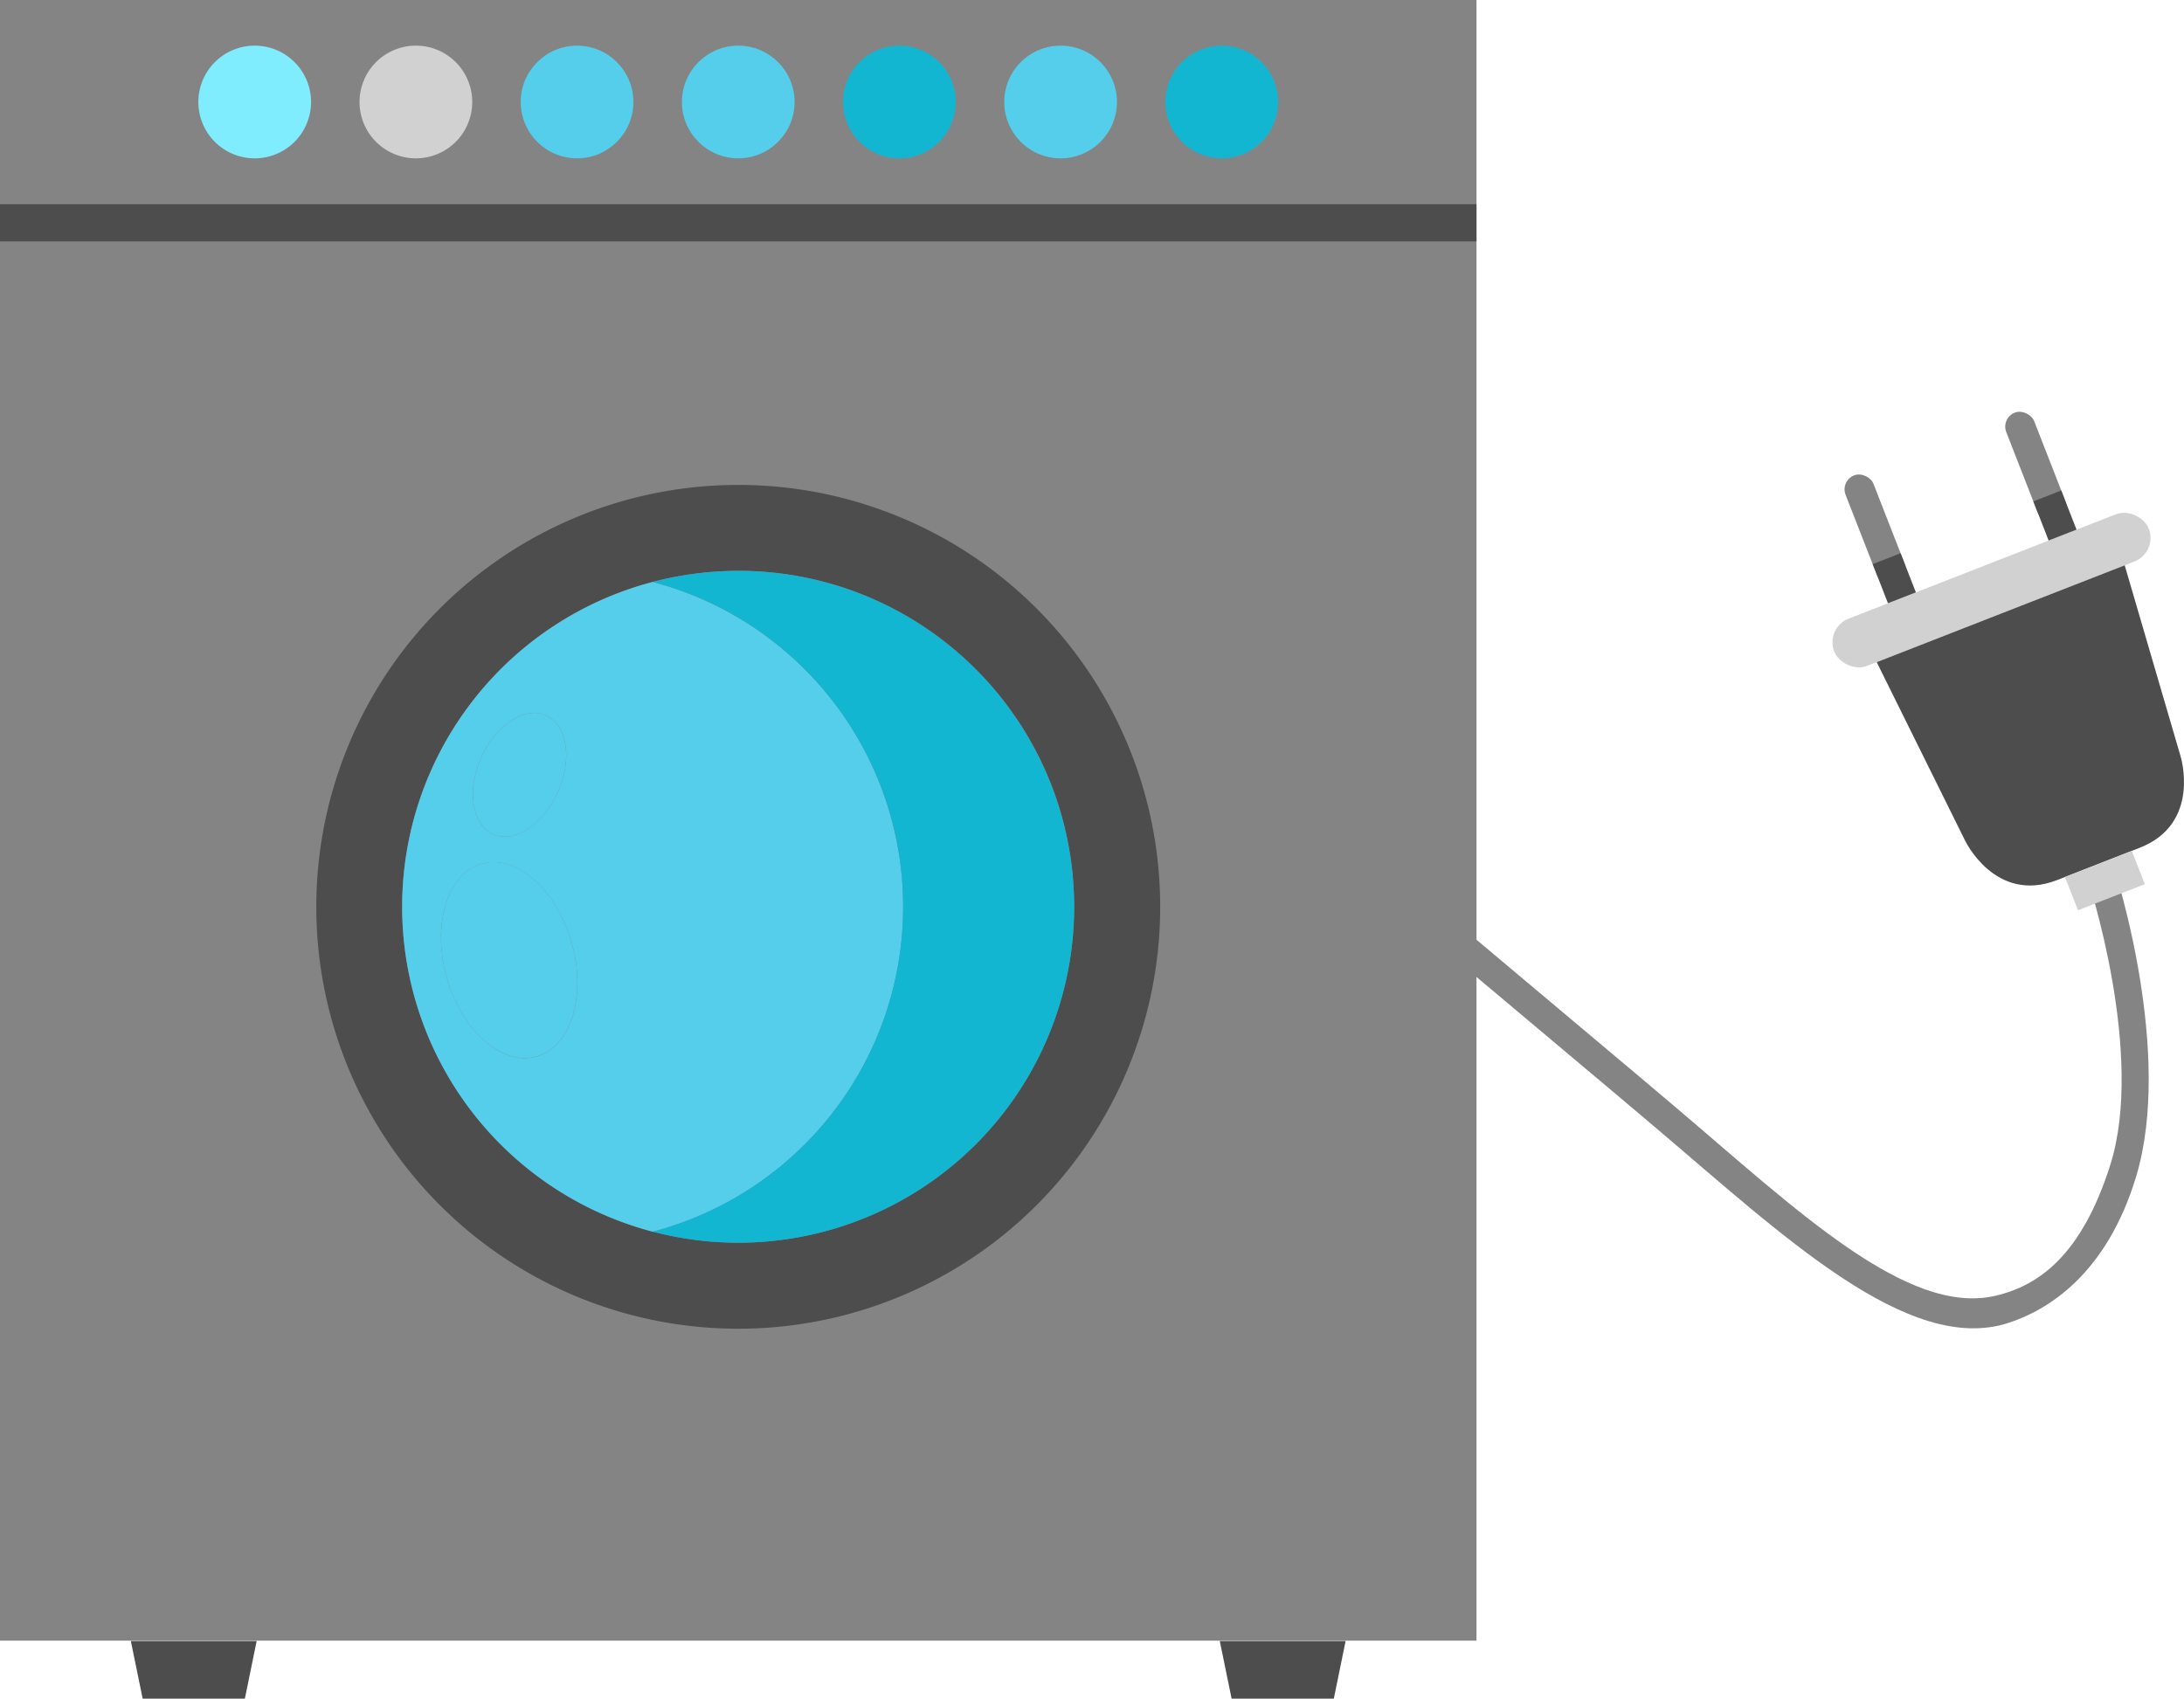
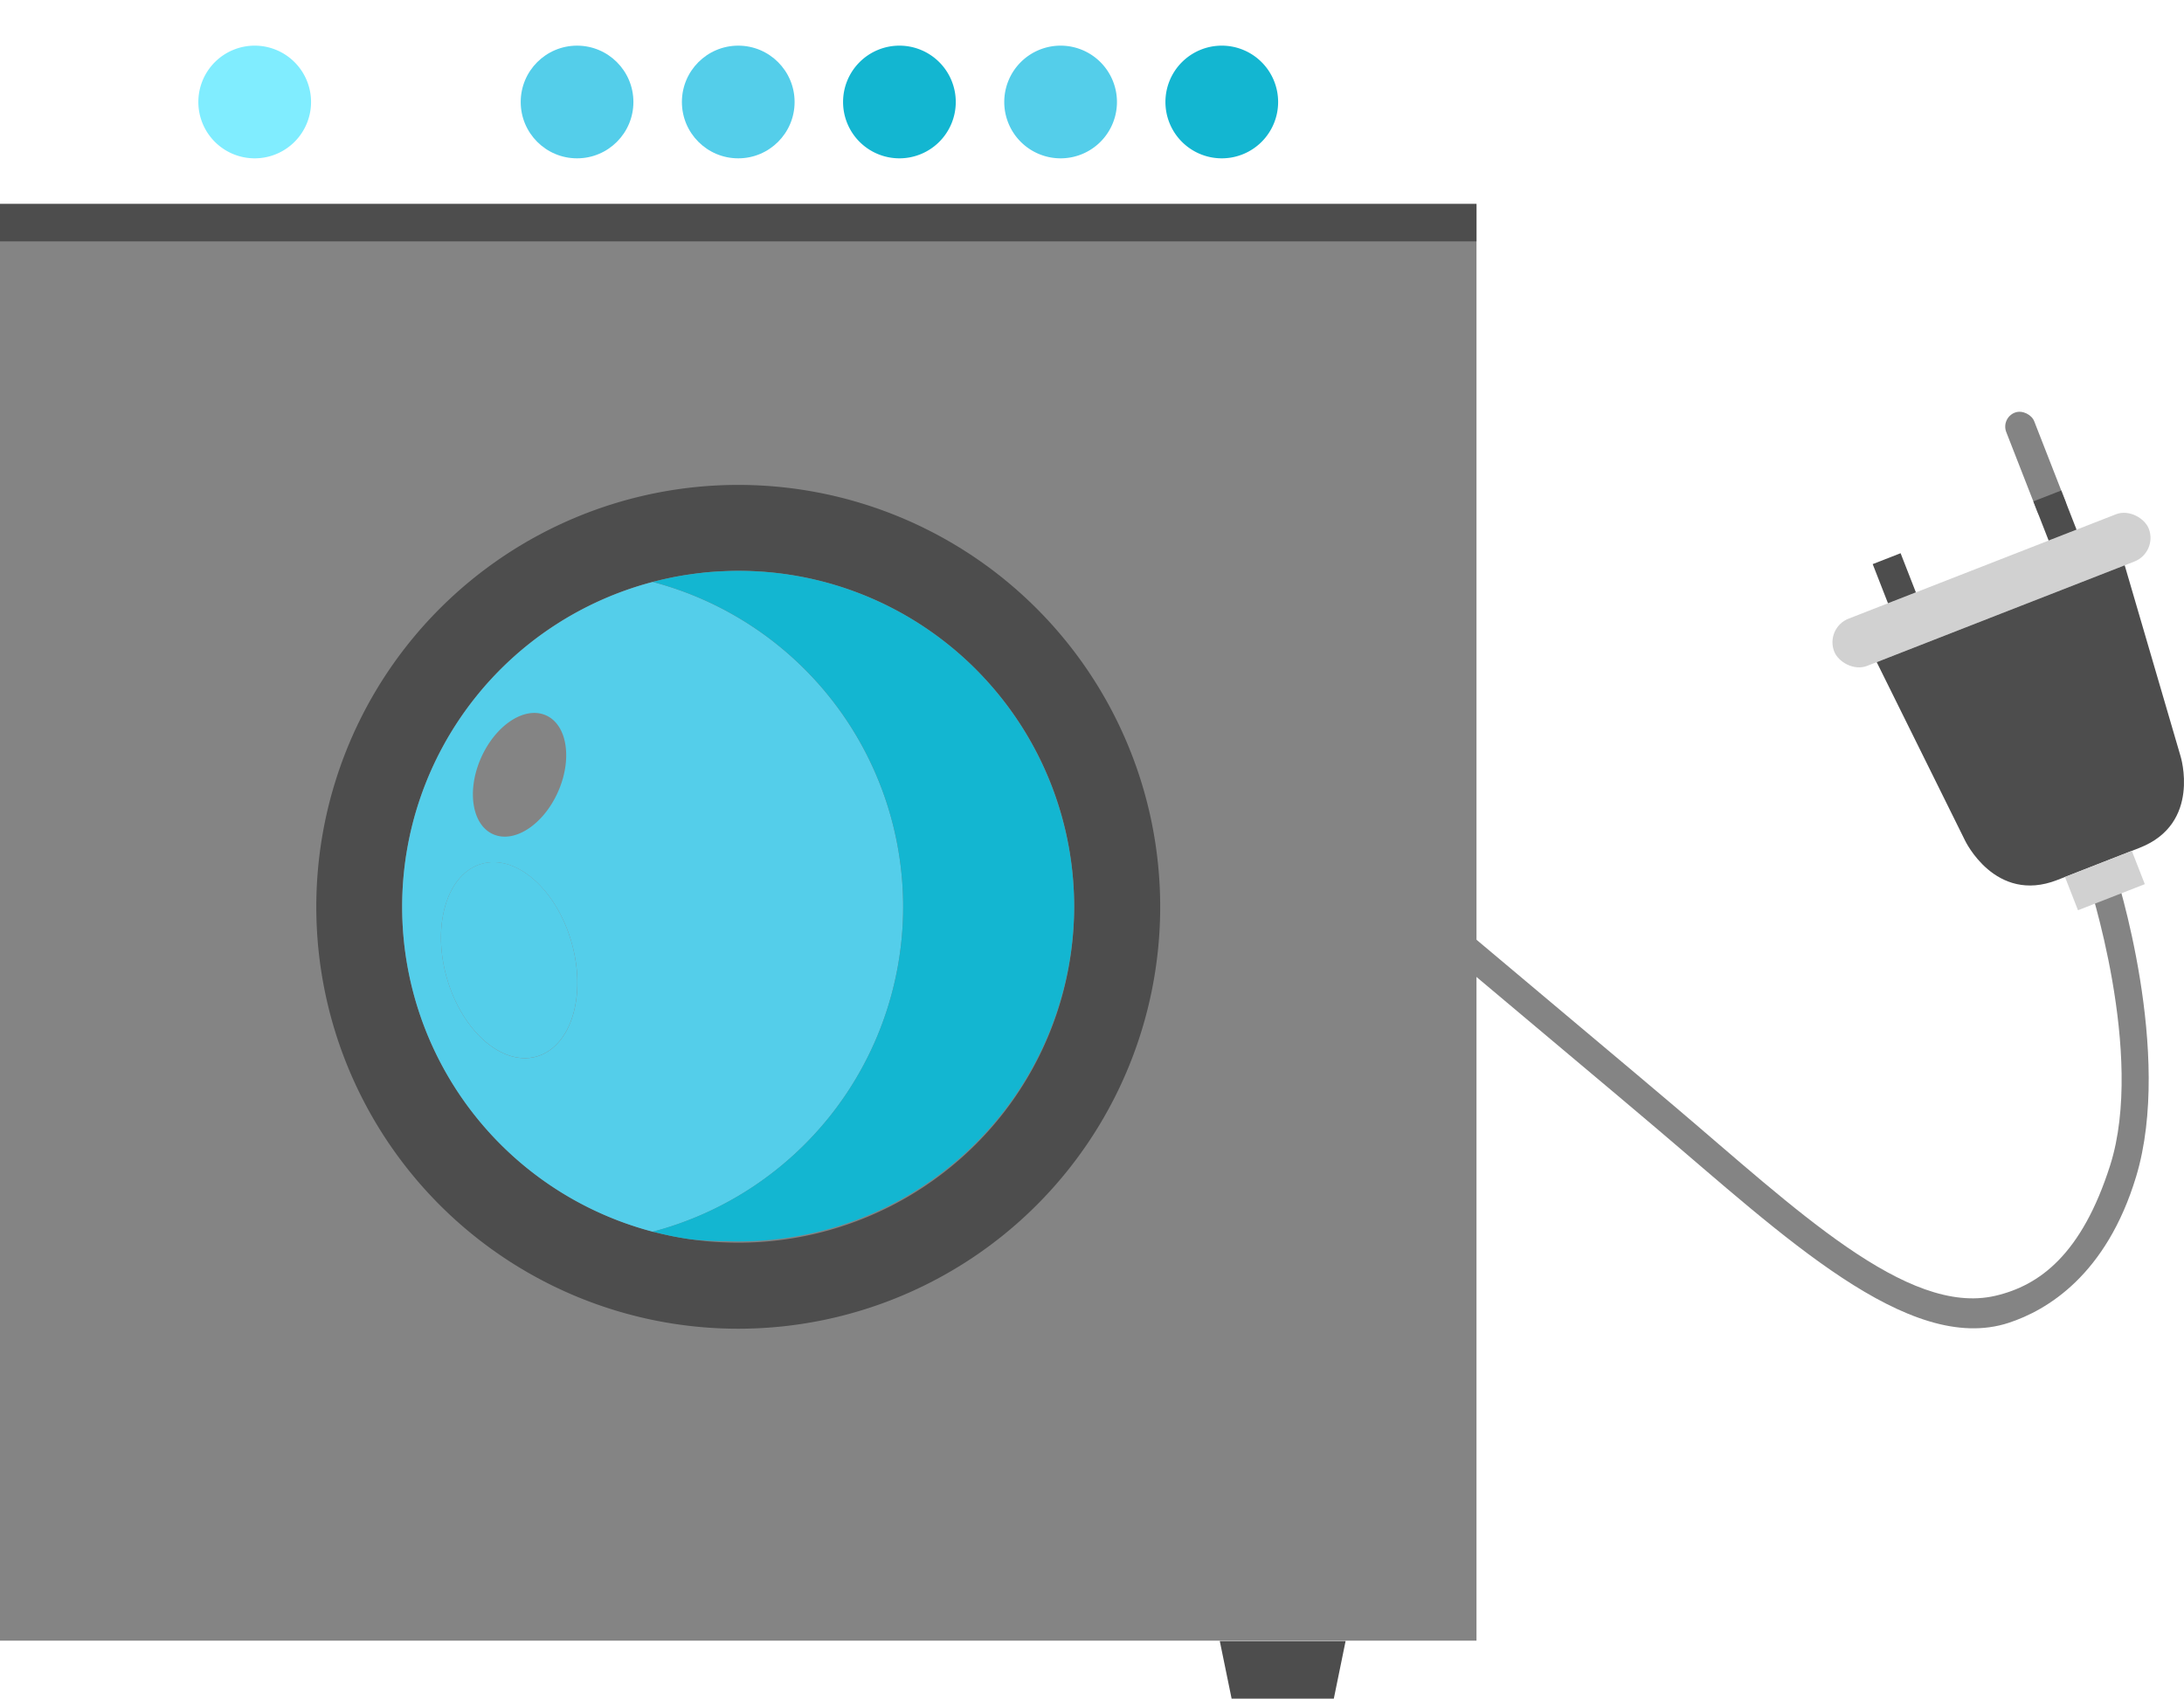
<svg xmlns="http://www.w3.org/2000/svg" width="149.261" height="116.099" viewBox="0 0 149.261 116.099">
  <g id="Artwork_31" data-name="Artwork 31" transform="translate(74.631 58.05)">
    <g id="Group_4179" data-name="Group 4179" transform="translate(-74.631 -58.049)">
      <g id="Group_4176" data-name="Group 4176">
-         <path id="Path_7164" data-name="Path 7164" d="M9.75,116.1h6.985l.806-3.941h-8.6Z" fill="#4d4d4d" />
        <path id="Path_7165" data-name="Path 7165" d="M84.172,116.1h6.985l.806-3.941h-8.6Z" fill="#4d4d4d" />
      </g>
      <rect id="Rectangle_6739" data-name="Rectangle 6739" width="100.907" height="98.196" transform="translate(0 13.941)" fill="#848484" />
-       <rect id="Rectangle_6740" data-name="Rectangle 6740" width="100.907" height="13.941" fill="#848484" />
      <rect id="Rectangle_6741" data-name="Rectangle 6741" width="100.907" height="2.556" transform="translate(0 13.941)" fill="#4d4d4d" />
      <path id="Path_7166" data-name="Path 7166" d="M50.454,33.142A28.837,28.837,0,1,0,79.291,61.979,28.837,28.837,0,0,0,50.454,33.142ZM73.411,61.979h0A22.957,22.957,0,0,1,50.454,84.936c-.351,0-.7-.01-1.047-.026l-.251-.012c-.332-.019-.663-.043-.991-.076-.076-.007-.152-.017-.228-.026q-.39-.042-.774-.1c-.11-.016-.221-.031-.33-.049q-.438-.069-.87-.155c-.13-.026-.257-.054-.386-.082q-.3-.064-.588-.136a22.957,22.957,0,0,1,0-44.6c.195-.047.391-.093.588-.135.129-.028.256-.057.385-.082.289-.058.579-.109.871-.156.109-.017.219-.032.329-.048q.385-.055.774-.1c.077-.009.153-.019.23-.026.327-.033.657-.057.988-.076l.255-.012c.347-.016.694-.026,1.045-.026h0a22.878,22.878,0,0,1,9.953,2.263q.5.243.99.507a23.074,23.074,0,0,1,5.29,3.954q.39.389.76.8a22.874,22.874,0,0,1,5.964,15.436Z" fill="#4d4d4d" />
      <path id="Path_7167" data-name="Path 7167" d="M61.724,61.979A22.967,22.967,0,0,0,44.61,39.774c.126-.032.253-.062.379-.093a22.957,22.957,0,0,0,0,44.6c-.126-.03-.253-.06-.379-.093A22.966,22.966,0,0,0,61.724,61.979ZM32.879,51.791c1-2.244,2.98-3.541,4.432-2.9s1.822,2.985.826,5.229-2.98,3.541-4.432,2.9S31.883,54.035,32.879,51.791Zm3.8,20.422c-2.355.672-5.1-1.734-6.142-5.373s.03-7.132,2.384-7.8,5.1,1.734,6.142,5.373S39.031,71.542,36.677,72.213Z" fill="#54ceea" />
      <path id="Path_7168" data-name="Path 7168" d="M71.607,53.043a22.917,22.917,0,0,0-1.9-3.565A22.917,22.917,0,0,1,71.607,53.043Z" fill="#9a98cb" />
      <path id="Path_7169" data-name="Path 7169" d="M48.165,84.822c-.076-.007-.152-.017-.228-.026C48.013,84.805,48.089,84.815,48.165,84.822Z" fill="#9a98cb" />
      <path id="Path_7170" data-name="Path 7170" d="M73.411,61.979a22.877,22.877,0,0,0-1.8-8.936,22.877,22.877,0,0,1,1.8,8.936Z" fill="#9a98cb" />
      <path id="Path_7171" data-name="Path 7171" d="M47.163,84.7c-.11-.016-.221-.031-.33-.049C46.942,84.667,47.053,84.682,47.163,84.7Z" fill="#9a98cb" />
      <path id="Path_7172" data-name="Path 7172" d="M49.407,84.91l-.251-.012Z" fill="#9a98cb" />
      <path id="Path_7173" data-name="Path 7173" d="M45.963,84.494c-.129-.026-.258-.054-.386-.082C45.706,84.44,45.833,84.468,45.963,84.494Z" fill="#9a98cb" />
-       <path id="Path_7174" data-name="Path 7174" d="M67.447,46.543q-.371-.408-.76-.8a23.074,23.074,0,0,0-5.29-3.954q-.489-.264-.99-.507a22.878,22.878,0,0,0-9.953-2.263h0c-.351,0-.7.01-1.045.026l-.255.012c-.331.019-.661.043-.988.076-.077.007-.153.017-.23.026q-.389.042-.774.1c-.11.016-.22.031-.329.048-.292.047-.582.1-.871.156-.129.025-.257.054-.385.082-.2.042-.393.088-.588.135-.126.031-.253.061-.379.093a22.962,22.962,0,0,1,0,44.409c.126.033.253.063.379.093q.292.072.588.136c.128.028.257.056.386.082q.432.085.87.155c.109.018.22.033.33.049q.384.056.774.1c.076.009.152.019.228.026.328.033.659.057.991.076l.251.012c.347.016.7.026,1.047.026A22.957,22.957,0,0,0,73.411,61.979h0a23.026,23.026,0,0,0-5.964-15.436Z" fill="#13b6d1" />
+       <path id="Path_7174" data-name="Path 7174" d="M67.447,46.543q-.371-.408-.76-.8a23.074,23.074,0,0,0-5.29-3.954q-.489-.264-.99-.507a22.878,22.878,0,0,0-9.953-2.263h0c-.351,0-.7.01-1.045.026l-.255.012c-.331.019-.661.043-.988.076-.077.007-.153.017-.23.026q-.389.042-.774.1c-.11.016-.22.031-.329.048-.292.047-.582.1-.871.156-.129.025-.257.054-.385.082-.2.042-.393.088-.588.135-.126.031-.253.061-.379.093a22.962,22.962,0,0,1,0,44.409c.126.033.253.063.379.093q.292.072.588.136c.128.028.257.056.386.082q.432.085.87.155c.109.018.22.033.33.049c.076.009.152.019.228.026.328.033.659.057.991.076l.251.012c.347.016.7.026,1.047.026A22.957,22.957,0,0,0,73.411,61.979h0a23.026,23.026,0,0,0-5.964-15.436Z" fill="#13b6d1" />
      <path id="Path_7175" data-name="Path 7175" d="M32.919,59.036c-2.354.672-3.422,4.166-2.384,7.8s3.787,6.045,6.142,5.373,3.422-4.165,2.384-7.8S35.274,58.365,32.919,59.036Z" fill="#54ceea" />
-       <path id="Path_7176" data-name="Path 7176" d="M33.705,57.021c1.452.644,3.437-.653,4.432-2.9s.626-4.585-.826-5.229-3.436.652-4.432,2.9S32.253,56.377,33.705,57.021Z" fill="#54ceea" />
      <path id="Path_7177" data-name="Path 7177" d="M17.407,3.119A3.851,3.851,0,1,0,21.258,6.97,3.851,3.851,0,0,0,17.407,3.119Z" fill="#80edff" />
-       <path id="Path_7178" data-name="Path 7178" d="M32.274,6.97a3.851,3.851,0,1,0-3.851,3.851A3.851,3.851,0,0,0,32.274,6.97Z" fill="#d1d1d1" />
      <circle id="Ellipse_1847" data-name="Ellipse 1847" cx="3.851" cy="3.851" r="3.851" transform="translate(35.587 3.119)" fill="#54ceea" />
      <circle id="Ellipse_1848" data-name="Ellipse 1848" cx="3.851" cy="3.851" r="3.851" transform="translate(46.603 3.119)" fill="#54ceea" />
      <path id="Path_7179" data-name="Path 7179" d="M61.469,10.821A3.851,3.851,0,1,0,57.618,6.97,3.851,3.851,0,0,0,61.469,10.821Z" fill="#13b6d1" />
      <path id="Path_7180" data-name="Path 7180" d="M72.485,10.821A3.851,3.851,0,1,0,68.634,6.97,3.851,3.851,0,0,0,72.485,10.821Z" fill="#54ceea" />
      <path id="Path_7181" data-name="Path 7181" d="M83.5,10.821A3.851,3.851,0,1,0,79.649,6.97,3.851,3.851,0,0,0,83.5,10.821Z" fill="#13b6d1" />
      <g id="Group_4178" data-name="Group 4178">
        <path id="Path_5678" data-name="Path 5678" d="M83.906,52.474l1.25-1.491s16.647,14.008,26.7,22.448l2.542,2.148c8.309,7.039,15.918,14.395,21.97,12.986,3.013-.7,5.906-2.818,7.848-8.922,2.414-7.6-1.517-19.529-1.567-19.651l1.809-.708c.205.532,4.067,12.738,1.531,21.133-2.037,6.744-6.1,9.145-8.722,10-6.834,2.229-15.437-5.99-24.127-13.351l-2.536-2.143c-10.055-8.44-26.7-22.449-26.7-22.449" fill="#848484" />
        <g id="Group_4177" data-name="Group 4177">
          <rect id="Rectangle_6742" data-name="Rectangle 6742" width="23.079" height="3.467" rx="1.733" transform="translate(147.484 37.749) rotate(158.673)" fill="#d1d1d1" />
          <path id="Path_7182" data-name="Path 7182" d="M136.734,41.945l8.474-3.308,3.816,13.043s1.445,4.61-2.8,6.267l-2.814,1.1-2.814,1.1c-4.245,1.657-6.306-2.713-6.306-2.713l-6.03-12.178Z" fill="#4d4d4d" />
          <rect id="Rectangle_6743" data-name="Rectangle 6743" width="2.047" height="7.924" rx="1.024" transform="matrix(-0.932, 0.364, -0.364, -0.932, 141.533, 35.216)" fill="#848484" />
          <rect id="Rectangle_6744" data-name="Rectangle 6744" width="2.047" height="2.873" transform="translate(141.917 36.2) rotate(158.673)" fill="#4d4d4d" />
-           <rect id="Rectangle_6745" data-name="Rectangle 6745" width="2.047" height="7.924" rx="1.024" transform="matrix(-0.932, 0.364, -0.364, -0.932, 130.552, 39.503)" fill="#848484" />
          <rect id="Rectangle_6746" data-name="Rectangle 6746" width="2.047" height="2.873" transform="translate(130.937 40.487) rotate(158.673)" fill="#4d4d4d" />
          <rect id="Rectangle_6747" data-name="Rectangle 6747" width="4.903" height="2.443" transform="translate(146.583 60.43) rotate(158.673)" fill="#d1d1d1" />
        </g>
      </g>
    </g>
  </g>
</svg>